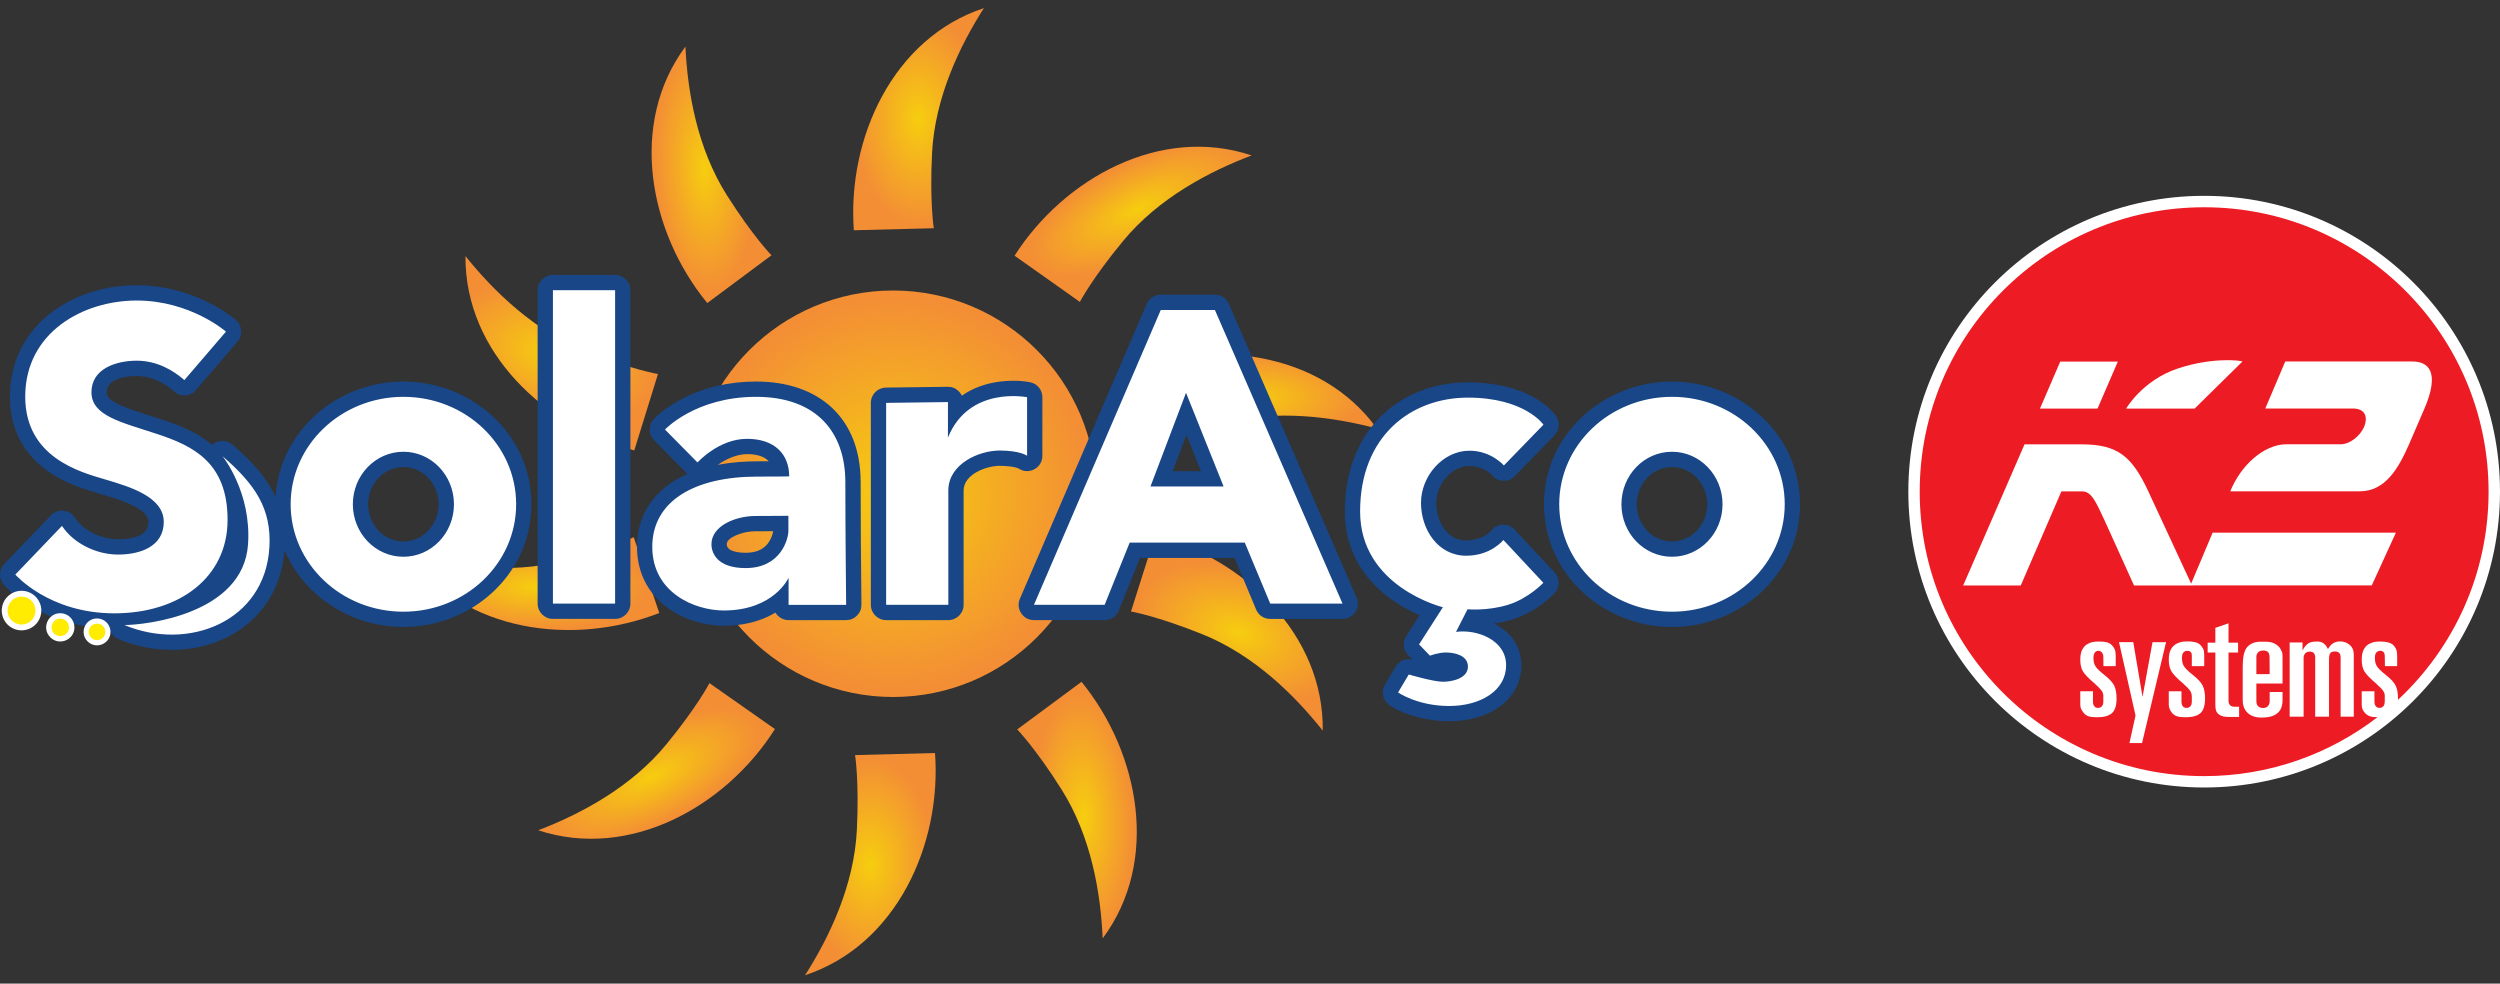
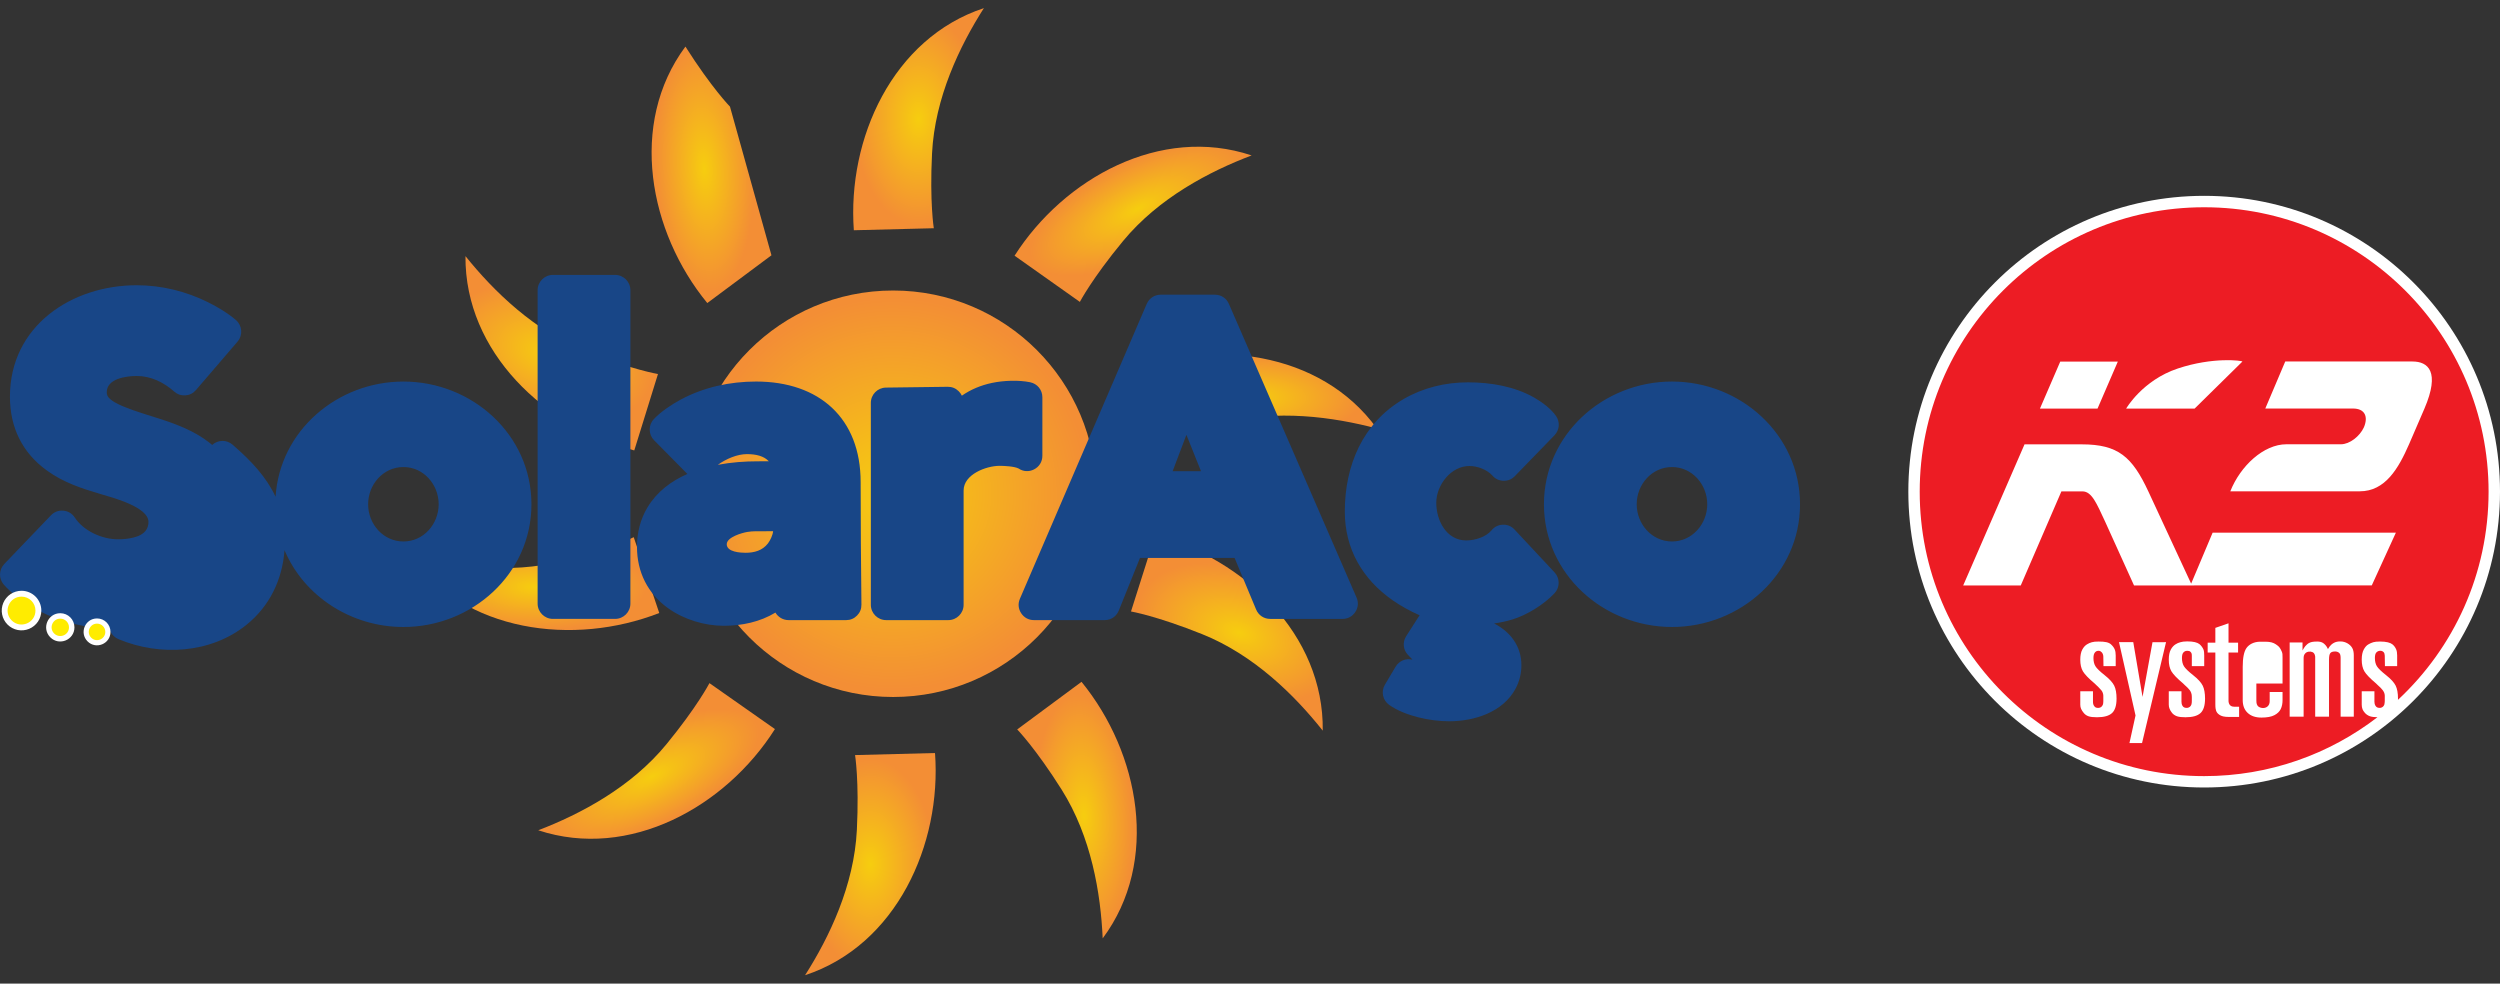
<svg xmlns="http://www.w3.org/2000/svg" width="100%" height="100%" viewBox="0 0 6250 2459" version="1.1" xml:space="preserve" style="fill-rule:evenodd;clip-rule:evenodd;stroke-linejoin:round;stroke-miterlimit:2;">
  <rect x="0" y="0" width="6250" height="2459" fill="#333333" stroke="none" />
  <rect id="Artboard15" x="0" y="0" width="6250" height="2458.33" style="fill:none;" />
  <clipPath id="_clip1">
    <rect x="0" y="0" width="6250" height="2458.33" />
  </clipPath>
  <g clip-path="url(#_clip1)">
    <g>
      <path d="M5510.42,489.583c408.461,0 739.583,331.122 739.583,739.584c0,408.46 -331.122,739.583 -739.583,739.583c-408.461,-0 -739.584,-331.123 -739.584,-739.583c0,-408.462 331.123,-739.584 739.584,-739.584" style="fill:#fff;" />
      <path d="M6022.6,1110.68c-26.341,60.206 -59.268,117.586 -123.237,117.586l-323.608,-0c25.406,-63.973 83.726,-117.586 140.17,-117.586l136.402,0c21.639,0 47.036,-19.755 57.386,-42.333c11.289,-26.34 2.825,-47.034 -27.284,-47.034l-219.186,-0l49.857,-117.589l317.959,0c39.52,0 69.618,25.401 30.113,117.589l-38.572,89.367Zm-93.134,352.758l-594.396,0.194l-72.434,-159.913c-20.699,-44.22 -32.929,-75.264 -56.446,-75.264l-52.681,-0l-101.596,235.177l-143.931,-0l153.337,-352.761l142.989,-0c91.252,-0 126.057,31.045 166.509,117.584l107.04,230.675l53.685,-127.389l458.135,0l-60.211,131.697Zm-44.983,328.154l-32.928,-0l0,-147.479c-0.286,-5.631 -0.678,-8.909 -3.423,-11.637c-2.746,-2.731 -6.905,-3.81 -10.293,-3.81c-11.698,0.392 -15.21,3.717 -15.289,20.691l-0,142.235l-34.557,-0l0,-149.417c0,0 -0.234,-9.235 -6.928,-11.916c-3.238,-1.293 -5.727,-1.572 -9.424,-1.108c-3.698,0.739 -6.222,1.599 -9.148,4.992c-2.93,3.391 -3.441,7.474 -3.441,11.495l0,145.954l-34.883,-0l-0,-185.393l32.142,-0l0,19.991l3.756,-6.438c1.898,-3.061 4.356,-6.024 7.542,-8.778c3.098,-2.683 8.124,-7.158 24.512,-7.092l-3.83,-0.03l5.266,-0c5.768,-0 10.668,1.369 14.051,3.541c3.389,2.181 8.747,6.954 12.289,15.25c5.887,-10.153 10.971,-13.513 15.25,-15.73c4.283,-2.217 9.376,-3.304 13.911,-3.304l2.82,-0c5.538,-0 11.769,1.757 16.929,4.783c5.159,3.024 9.063,6.807 11.702,11.355c2.649,4.543 3.974,10.725 3.974,18.543l0,153.302Zm-178.125,-147.447l-0,64.745l-65.463,0l0,41.836c0,4.803 0.389,8.086 1.168,9.847c0.771,1.764 1.837,4.442 4.776,6.405c3.614,2.276 7.491,3.055 11.104,3.055c7.746,0 16.335,-5.093 16.272,-16.967l-0,-23.011l32.143,-0l-0,20.866c0.155,6.287 -1.436,15.958 -4.74,22.154c-3.169,5.942 -7.769,10.675 -15.435,14.755c-7.671,4.075 -18.542,6.111 -32.628,6.111c-14.575,-0 -26.019,-3.882 -34.311,-11.644c-8.302,-7.765 -12.448,-18.41 -12.448,-31.944l0,-83.062c0,-22.653 3.119,-38.382 9.36,-47.19c6.234,-8.808 17.933,-15.802 34.432,-15.857l13.1,-0c11.788,0.055 19.648,2.198 26.015,6.586c6.358,4.393 8.772,6.495 12.099,12.504c2.701,4.877 4.059,8.795 4.342,12.376c0.276,3.508 0.214,5.927 0.214,8.435Zm-108.591,148.166l-25.19,0.066c-12.284,-0 -19.095,-1.828 -24.375,-5.595c-4.552,-3.243 -6.349,-5.875 -7.894,-9.834c-0.97,-2.495 -1.959,-7.147 -1.945,-16.136l0,-129.529l-19.206,-0l-0,-24.692l19.206,-0l0,-36.901l32.923,-11.411l-0,48.312l23.913,-0l0,24.692l-23.913,-0l-0,122.015c1.076,11.612 8.715,13.542 14.99,13.603l11.491,-0l0,25.41Zm-96.429,-9.675c-7.525,7.018 -20.07,10.526 -37.634,10.526c-9.283,-0 -16.307,-0.816 -21.074,-2.446c-4.763,-1.626 -9.227,-4.476 -12.363,-8.236c-3.139,-3.761 -4.883,-7.123 -6.259,-10.384c-1.387,-3.255 -2.07,-6.762 -2.07,-10.522l-0,-33.477l31.747,-0l-0,26.332c-0,3.298 0.612,7.052 2.766,10.476c2.156,3.427 5.601,4.741 9.413,4.741l2.662,0c4.814,-0.765 8.115,-3.454 9.89,-8.045c0.949,-2.614 1.125,-5.997 1.138,-8.813l0,-10.217c0.159,-8.509 -2.652,-13.563 -4.926,-16.819c-2.283,-3.259 -6.825,-7.899 -13.646,-13.927l-3.032,-3.009c-15.166,-12.785 -24.956,-22.947 -29.38,-30.471c-4.42,-7.522 -6.632,-17.181 -6.632,-28.976c-0,-10.781 1.707,-19.31 5.107,-25.58c3.407,-6.276 7.513,-10.271 11.734,-12.976c4.137,-2.654 7.306,-3.895 12.112,-5.27c4.248,-1.212 9.518,-2.077 17.088,-2.077c15.901,0 25.146,2.694 30.377,6.667c4.33,3.295 8.485,9.337 10.129,13.21c1.638,3.878 2.036,9.147 2.036,15.403l-0,26.64l-30.967,0l0,-25.736c0.159,-6.546 -1.53,-8.179 -3.46,-10.165c-1.929,-1.983 -4.286,-2.436 -8.115,-2.512c-4.446,0.203 -6.366,1.256 -9.068,3.759c-2.702,2.515 -4.045,7.268 -4.045,14.288c-0,8.276 1.639,15.105 4.936,20.494c3.295,5.388 10.953,12.848 22.991,22.369c12.032,9.53 20.013,18.242 23.939,26.137c3.925,7.899 5.891,18.739 5.891,32.516c-0,17.051 -3.764,29.075 -11.285,36.1Zm-146.207,74.959l-31.482,0l15.175,-68.949l-41.308,-183.231l35.664,0l23.194,136.829l24.873,-136.771l33.858,-0.058l-59.974,252.18Zm-75.041,-74.959c-7.53,7.018 -20.075,10.526 -37.63,10.526c-9.287,-0 -16.311,-0.816 -21.077,-2.446c-4.763,-1.626 -8.713,-4.322 -11.85,-8.08c-3.135,-3.763 -5.395,-7.279 -6.773,-10.54c-1.386,-3.255 -2.035,-6.221 -2.068,-10.522l-0,-33.477l31.746,-0l0,25.524c-0.044,5.323 0.784,8.605 3.33,11.909c2.471,3.209 4.956,4.543 11.509,4.116c4.533,-0.396 8.116,-3.454 9.891,-8.045c0.891,-1.861 1.111,-7.085 1.137,-8.813l-0,-8.231l-0.026,-5.599c-0.136,-4.134 -1.719,-9.432 -4.9,-13.206c-2.559,-3.044 -9.852,-10.908 -16.678,-16.936c-15.163,-12.785 -24.956,-22.947 -29.38,-30.471c-4.42,-7.522 -6.629,-17.181 -6.629,-28.976c-0,-10.781 1.699,-19.31 5.105,-25.58c3.405,-6.276 7.421,-10.372 11.736,-12.976c4.295,-2.591 7.527,-3.993 12.112,-5.27c4.37,-1.212 9.282,-1.691 16.853,-1.691c15.897,-0 25.158,1.801 30.847,6.941c5.345,4.838 7.825,8.881 9.465,12.754c1.642,3.876 2.467,8.943 2.467,15.199l-0,26.64l-30.58,0l-0.392,-22.383l-0,-1.529c-0.093,-5.027 -2.123,-8.78 -4.053,-10.774c-1.926,-1.983 -4.3,-3.752 -7.521,-3.727c-4.283,-0.025 -6.627,1.142 -9.069,3.759c-2.519,2.696 -4.047,7.268 -4.047,14.288c0,8.276 1.64,15.105 4.938,20.494c3.291,5.388 10.953,12.848 22.991,22.369c12.034,9.53 20.013,18.242 23.939,26.137c3.926,7.899 5.891,18.739 5.891,32.516c-0,17.051 -3.762,29.075 -11.284,36.1Zm-129.441,-878.67l143.932,0l-50.777,117.589l-143.956,-0l50.801,-117.589Zm293.84,17.312c88.499,-29.499 161.245,-19.823 161.501,-17.36l-119.465,117.588l-171.163,-0.012c-0,-0 40.625,-70.713 129.127,-100.216Zm65.877,-403.114c-392.719,-0 -711.085,318.359 -711.085,711.07c0,392.717 318.366,711.068 711.085,711.068c163.052,-0 313.26,-54.912 433.213,-147.203c-8.001,-0.14 -14.253,-0.906 -18.558,-2.383c-4.768,-1.626 -9.711,-4.821 -12.845,-8.577c-3.137,-3.765 -4.477,-5.697 -5.855,-8.963c-1.384,-3.256 -2.001,-7.842 -2.001,-11.602l-0,-33.477l31.755,-0l-0,26.332c-0,3.298 0.649,6.881 2.804,10.306c2.157,3.427 5.559,4.911 9.367,4.911l2.67,0c4.811,-0.765 8.111,-3.454 9.887,-8.045c0.732,-1.922 0.992,-6.689 1.141,-8.813l0,-8.231l0.027,-5.322c-0.15,-6.165 -2.688,-10.227 -4.958,-13.483c-2.278,-3.259 -6.82,-7.899 -13.644,-13.927l-3.037,-3.009c-15.161,-12.785 -24.956,-22.947 -29.377,-30.471c-4.424,-7.522 -6.635,-17.181 -6.635,-28.976c-0,-10.781 1.705,-19.31 5.111,-25.58c3.406,-6.276 7.318,-10.593 11.734,-12.976c4.42,-2.384 6.861,-3.723 12.118,-5.27c3.674,-1.079 9.275,-1.691 16.843,-1.691c15.897,-0 25.703,2.859 30.854,6.941c5.105,4.051 7.824,8.881 9.463,12.754c1.64,3.876 2.463,8.943 2.463,15.199l-0,26.64l-30.569,0l-0.393,-22.383l0,-3.353c-0.149,-3.962 -0.978,-7.315 -2.908,-9.305c-1.93,-1.984 -4.992,-3.614 -8.667,-3.372c-3.344,0 -6.371,1.256 -9.072,3.759c-2.701,2.515 -4.049,7.268 -4.049,14.288c0,8.276 1.643,15.105 4.935,20.494c3.295,5.388 10.962,12.848 22.992,22.369c12.036,9.53 20.016,18.242 23.943,26.137c3.926,7.899 5.89,18.739 5.89,32.516c-0,1.063 -0.061,2.045 -0.087,3.068c139.358,-129.812 226.544,-314.893 226.544,-520.37c-0,-392.711 -318.366,-711.07 -711.099,-711.07" style="fill:#ed1c24;fill-rule:nonzero;" />
-       <path d="M5668.82,1629.25c-2.877,-2.052 -5.631,-2.957 -10.808,-2.957c-5.543,0.094 -9.073,1.512 -11.36,3.328c-3.926,3.12 -5.759,6.882 -5.759,13.914l0,41.848l33.32,0c-0,0 -0.308,-39.504 -0.308,-41.905c-0,-6.838 -1.203,-11.456 -5.085,-14.228" style="fill:#ed1c24;fill-rule:nonzero;" />
    </g>
    <g>
      <path d="M2827.49,1528.69l60.455,-190.612c221.692,58.846 422.236,248.199 418.902,488.525c-69.973,-88.228 -171.935,-189.21 -301.247,-241.135c-113.539,-45.579 -178.11,-56.778 -178.11,-56.778Z" style="fill:url(#_Radial2);fill-rule:nonzero;" />
      <path d="M2543.03,1823.55l160.735,-118.986c145.078,177.651 196.544,448.671 52.949,641.35c-4.952,-112.487 -28.366,-254.05 -102.662,-371.957c-65.236,-103.462 -111.022,-150.407 -111.022,-150.407Z" style="fill:url(#_Radial3);fill-rule:nonzero;" />
      <path d="M2137.65,1887.69l199.915,-5.123c16.781,228.739 -96.659,480.156 -324.868,555.468c60.526,-94.933 122.634,-224.282 129.483,-363.454c6.004,-122.185 -4.53,-186.891 -4.53,-186.891Z" style="fill:url(#_Radial4);fill-rule:nonzero;" />
      <path d="M1773.63,1707.82l163.683,114.878c-122.679,193.811 -363.499,328.319 -591.708,252.971c105.152,-40.276 232.074,-107.228 320.41,-214.978c77.558,-94.619 107.615,-152.871 107.615,-152.871Z" style="fill:url(#_Radial5);fill-rule:nonzero;" />
      <path d="M1584.31,1342.99l63.834,189.524c-213.648,83.455 -487.329,49.156 -626.573,-146.723c108.595,29.877 250.473,51.089 385.511,16.61c118.527,-30.272 177.228,-59.411 177.228,-59.411Z" style="fill:url(#_Radial6);fill-rule:nonzero;" />
      <path d="M1644.92,935.056l-59.232,191.025c-222.034,-57.398 -423.845,-245.448 -422.021,-485.773c70.495,87.769 173.121,188.077 302.784,239.165c113.827,44.833 178.469,55.583 178.469,55.583Z" style="fill:url(#_Radial7);fill-rule:nonzero;" />
-       <path d="M1928.64,638.231l-160.421,119.408c-145.563,-177.265 -197.74,-448.105 -54.666,-641.179c5.267,112.46 29.041,253.951 103.678,371.642c65.524,103.328 111.409,150.129 111.409,150.129Z" style="fill:url(#_Radial8);fill-rule:nonzero;" />
+       <path d="M1928.64,638.231l-160.421,119.408c-145.563,-177.265 -197.74,-448.105 -54.666,-641.179c65.524,103.328 111.409,150.129 111.409,150.129Z" style="fill:url(#_Radial8);fill-rule:nonzero;" />
      <path d="M2334.51,570.577l-199.915,5.052c-16.673,-228.74 96.866,-480.13 325.12,-555.334c-60.562,94.906 -122.742,224.246 -129.627,363.428c-6.076,122.176 4.422,186.854 4.422,186.854Z" style="fill:url(#_Radial9);fill-rule:nonzero;" />
      <path d="M2699.65,754.763l-163.225,-115.516c123.416,-193.308 364.721,-326.908 592.661,-250.68c-105.296,39.845 -232.47,106.312 -321.228,213.748c-77.945,94.303 -108.208,152.448 -108.208,152.448Z" style="fill:url(#_Radial10);fill-rule:nonzero;" />
      <path d="M2879.91,1119.31l-65.586,-188.931c212.875,-85.459 486.87,-53.686 627.903,140.899c-108.837,-28.861 -250.931,-48.77 -385.646,-13.024c-118.212,31.386 -176.671,61.056 -176.671,61.056Z" style="fill:url(#_Radial11);fill-rule:nonzero;" />
      <ellipse cx="2232.75" cy="1234.38" rx="508.092" ry="508.096" style="fill:url(#_Radial12);" />
      <path d="M530.488,1112.36c14.255,-13.132 36.024,-13.519 50.81,-0.773c47.286,40.797 85.064,81.666 107.678,130.436c10.147,-165.23 154.345,-288.152 319.538,-288.152c171.305,0 320.095,132.261 320.095,306.793c0,174.496 -148.79,306.793 -320.095,306.793c-131.173,-0 -249.107,-77.487 -297.212,-192.122c-5.401,73.559 -36.896,139.595 -94.825,186.432c-89.432,72.256 -216.416,79.456 -320.239,36.097c-11.729,-4.917 -19.837,-14.858 -22.542,-26.479c-67.519,-1.789 -133.456,-18.992 -192.014,-53.192c-24.124,-14.076 -53.794,-35.387 -72.292,-56.805c-12.925,-14.993 -12.358,-37.148 1.331,-51.44l116.639,-121.654c8.323,-8.674 19.064,-12.709 31.036,-11.622c11.972,1.088 21.841,6.993 28.438,17.033c22.435,34.02 68.355,54.522 108.452,54.522c6.255,-0 12.502,-0.315 18.713,-0.98c26.129,-2.849 57.165,-11.127 57.165,-42.586c-0,-37.364 -90.484,-60.957 -118.995,-69.379c-48.446,-14.292 -92.865,-28.754 -134.57,-58.774c-62.288,-44.806 -92.758,-108.28 -92.758,-184.859c-0,-176.42 153.706,-278.561 316.895,-278.561c62.109,-0 123.165,15.028 178.712,42.657c22.929,11.415 50.172,27.531 69.622,44.591c15.729,13.761 17.455,37.741 3.829,53.614l-103.993,121.169c-6.921,8.036 -15.729,12.494 -26.299,13.231c-10.534,0.773 -19.909,-2.382 -27.881,-9.339c-26.471,-23.171 -58.136,-39.08 -93.99,-39.08c-25.805,-0 -74.853,6.426 -74.853,40.554c0,3.335 0.494,6.499 2.04,9.483c6.004,11.442 27.944,21.347 39.144,26.048c30.829,12.889 64.777,22.191 96.622,32.689c41.786,13.761 83.321,30.192 118.285,57.543c2.57,2.004 5.06,4.044 7.514,6.112Zm1408.08,419.144c-38.586,23.352 -83.661,32.933 -129.168,32.933c-48.312,-0 -99.742,-15.693 -139.101,-43.889c-51.053,-36.654 -77.838,-90.583 -77.838,-153.356c0,-35.045 8.252,-68.787 26.363,-98.906c23.495,-38.973 59.025,-65.622 99.714,-83.392c-0.665,-0.593 -1.33,-1.222 -1.968,-1.896l-81.28,-82.296c-14.426,-14.57 -14.741,-37.948 -0.737,-52.913c17.491,-18.741 44.941,-36.825 67.204,-48.797c57.893,-31.072 122.985,-45.157 188.437,-45.157c157.922,0 261.394,91.644 261.394,251.282c-0,102.178 0.872,204.382 1.995,306.55c0.108,10.606 -3.577,19.765 -11.055,27.28c-7.442,7.55 -16.574,11.343 -27.145,11.343l-143.909,-0c-13.977,-0 -26.227,-7.55 -32.906,-18.786Zm-144.089,-369.431c33.463,-6.355 67.555,-8.808 99.257,-8.808c9.41,-0 18.857,-0 28.303,-0.072c-11.972,-12.889 -31.458,-17.905 -54.603,-17.905c-23.908,0 -51.259,11.307 -72.957,26.785Zm610.179,-172.878c21.806,-15.199 47.152,-25.985 75.591,-31.953c28.654,-6.04 65.973,-7.514 95.041,-1.645c18.012,3.649 30.649,19.1 30.649,37.463l0,146.408c0,14.884 -7.927,27.665 -21.275,34.263c-12.637,6.255 -26.749,5.303 -38.271,-2.526c-10.633,-5.438 -36.304,-6.633 -47.323,-6.633c-33.319,-0 -90.025,21.131 -90.025,61.721l-0,285.761c-0,21.068 -17.168,38.236 -38.236,38.236l-155.468,-0c-21.059,-0 -38.227,-17.168 -38.227,-38.236l0,-504.847c0,-20.888 16.853,-37.957 37.705,-38.236l154.48,-2.004c10.642,-0.135 19.801,3.55 27.351,11.029c3.442,3.37 6.112,7.127 8.008,11.199Zm681.833,405.59l-236.496,0l-52.986,131.56c-5.932,14.777 -19.522,23.945 -35.422,23.945l-176.707,-0c-13.24,-0 -24.646,-6.148 -31.917,-17.204c-7.307,-11.064 -8.431,-23.944 -3.2,-36.132l317.048,-737.101c6.175,-14.318 19.523,-23.1 35.108,-23.1l135.317,0c15.549,0 28.825,8.71 35.036,23.001l319.079,734.045c5.303,12.179 4.18,25.104 -3.083,36.195c-7.271,11.092 -18.686,17.276 -31.953,17.276l-180.751,-0c-15.757,-0 -29.212,-8.989 -35.279,-23.522l-53.794,-128.963Zm644.343,-206.026c-13.446,-14.92 -37.535,-23.738 -57.192,-23.738c-46.63,0 -82.969,47.961 -82.969,92.03c-0,43.988 25.382,94.061 74.889,94.061c21.14,-0 48.842,-8.152 63.025,-25.041c7.128,-8.916 16.781,-13.797 28.196,-14.282c11.55,-0.53 21.697,3.613 29.598,12.071l99.957,107.058c13.797,14.74 13.725,37.633 -0.144,52.311c-26.82,28.403 -68.813,54.414 -105.853,65.622c-13.662,4.144 -29.149,7.515 -45.085,9.825c39.117,19.872 68.22,55.367 68.22,104.316c0,20.394 -4.745,40.168 -14.327,58.207c-31.494,59.268 -103.121,81.981 -166.281,81.981c-47.259,0 -109.79,-12.988 -149.572,-40.653c-16.493,-11.478 -21.275,-33.67 -10.983,-50.909l26.749,-44.941c8.817,-14.812 25.805,-21.769 42.307,-17.482l-11.235,-11.657c-12.422,-12.925 -14.319,-32.097 -4.665,-47.152l33.49,-52.248c-24.43,-10.669 -48.339,-24.152 -67.69,-37.706c-75.312,-52.841 -119.264,-128.324 -119.264,-221.612c-0,-114.779 44.689,-221.657 146.723,-281.059c48.832,-28.475 104.766,-41.921 161.085,-41.921c56.913,-0 116.739,10.04 166.632,38.658c18.497,10.597 41.39,27.665 53.713,45.606c10.399,15.172 8.71,35.036 -4.072,48.239l-98.968,101.962c-7.766,8.008 -17.491,11.936 -28.618,11.586c-11.065,-0.315 -20.44,-4.773 -27.666,-13.132Zm449.129,-234.888c171.297,0 320.095,132.261 320.095,306.793c0,174.496 -148.798,306.793 -320.095,306.793c-171.341,-0 -320.104,-132.297 -320.104,-306.793c0,-174.532 148.763,-306.793 320.104,-306.793Zm-2797.67,-266.588l155.469,-0c21.059,-0 38.235,17.167 38.235,38.235l0,783.516c0,21.068 -17.176,38.236 -38.235,38.236l-155.469,-0c-21.068,-0 -38.235,-17.168 -38.235,-38.236l-0,-783.516c-0,-21.068 17.167,-38.235 38.235,-38.235Zm-373.781,480.345c-50.559,-0 -88.201,43.709 -88.201,93.036c0,49.327 37.642,93.046 88.201,93.046c50.558,-0 88.165,-43.719 88.165,-93.046c-0,-49.327 -37.607,-93.036 -88.165,-93.036Zm924.198,160.447c-14.498,0.072 -29.032,0.072 -43.538,0.072c-7.02,0 -14.076,0.629 -20.997,1.753c-12.844,2.148 -51.331,12.961 -51.331,30.721c-0,19.595 34.586,21.347 47.125,21.347c21.697,0 42.127,-5.581 55.825,-23.342c5.618,-7.271 12.287,-21.068 12.916,-30.551Zm1033.32,-240.954l-34.443,90.861l70.89,0l-36.447,-90.861Zm1213.93,80.507c-50.558,-0 -88.201,43.709 -88.201,93.036c0,49.327 37.643,93.046 88.201,93.046c50.559,-0 88.156,-43.719 88.156,-93.046c0,-49.327 -37.597,-93.036 -88.156,-93.036Z" style="fill:#184687;" />
      <path d="M242.624,1546.11c18.57,0 33.598,15.064 33.598,33.598c-0,29.912 -36.16,44.869 -57.336,23.738c-21.131,-21.177 -6.175,-57.336 23.738,-57.336Zm-91.886,-13.096c19.522,0 35.359,15.802 35.359,35.324c0,31.485 -38.055,47.251 -60.319,24.996c-22.264,-22.264 -6.499,-60.32 24.96,-60.32Zm-96.901,-56.068c13.095,0 25.697,5.231 34.973,14.498c9.266,9.267 14.498,21.868 14.498,35c-0,19.981 -12.045,38.029 -30.542,45.678c-18.507,7.694 -39.782,3.442 -53.929,-10.705c-14.157,-14.147 -18.363,-35.422 -10.714,-53.929c7.658,-18.471 25.706,-30.542 45.714,-30.542Z" style="fill:#fff;" />
      <path d="M242.624,1559.06c11.415,0 20.646,9.24 20.646,20.646c-0,18.363 -22.228,27.566 -35.216,14.57c-12.988,-12.988 -3.793,-35.216 14.57,-35.216Zm-91.886,-12.431c12.008,0 21.733,9.735 21.733,21.707c0,19.342 -23.378,29.032 -37.076,15.343c-13.653,-13.662 -3.964,-37.05 15.343,-37.05Zm-96.901,-55.043c19.243,-0 34.829,15.621 34.829,34.856c-0,31.009 -37.535,46.559 -59.475,24.619c-21.949,-21.95 -6.39,-59.475 24.646,-59.475Z" style="fill:#ffec00;" />
-       <path d="M460.901,950.219l103.993,-121.16c0,-0 -88.857,-77.739 -223.158,-77.739c-134.292,0 -278.668,79.77 -278.668,240.326c-0,152.448 138.3,188.787 199.923,206.979c61.578,18.183 146.408,43.431 146.408,106.033c0,62.594 -60.607,81.765 -114.113,81.765c-53.507,0 -111.049,-27.243 -140.333,-71.689l-116.63,121.655c0,-0 83.806,96.937 247.381,96.937c163.576,-0 283.235,-90.376 283.235,-233.764c0,-143.352 -85.846,-184.779 -176.222,-214.592c-90.34,-29.769 -164.07,-45.426 -164.07,-104.488c0,-59.052 62.109,-78.754 113.089,-78.754c51.017,0 91.392,24.232 119.165,48.491Zm547.613,41.849c155.675,0 281.859,120.253 281.859,268.593c0,148.341 -126.184,268.593 -281.859,268.593c-155.711,0 -281.896,-120.252 -281.896,-268.593c0,-148.34 126.185,-268.593 281.896,-268.593Zm-0,137.321c69.802,0 126.364,58.774 126.364,131.272c0,72.499 -56.562,131.245 -126.364,131.245c-69.838,0 -126.401,-58.746 -126.401,-131.245c0,-72.498 56.563,-131.272 126.401,-131.272Zm653.96,-55.511l81.28,82.296c0,-0 53.012,-59.088 123.686,-59.088c70.719,-0 105.548,39.88 105.548,93.917c0,-0 -32.834,0.494 -79.284,0.494c-158.516,0 -263.003,61.578 -263.003,175.692c0,114.069 105.503,159.009 178.703,159.009c125.735,0 162.074,-81.774 162.074,-81.774l0,67.663l143.909,-0c0,-0 -2.031,-182.783 -2.031,-306.973c0,-124.18 -71.698,-213.046 -223.158,-213.046c-151.468,0 -227.724,81.774 -227.724,81.774l0,0.036Zm308.51,215.536l-0,37.885c-0,18.678 -17.662,92.902 -107.049,92.902c-71.663,-0 -85.316,-38.37 -85.316,-59.583c0,-45.435 59.088,-70.673 110.555,-70.673c51.511,-0 81.81,-0.531 81.81,-0.531Zm244.361,-282.21l-0,504.847l155.468,-0l-0,-285.761c-0,-66.638 76.75,-99.957 128.261,-99.957c51.466,0 68.642,13.132 68.642,13.132l0,-146.408c0,-0 -145.392,-29.284 -197.883,100.973l0,-88.866l-154.488,2.04Zm369.539,504.847l176.707,-0l62.603,-155.504l287.755,-0l63.619,152.484l180.751,-0l-319.079,-734.081l-135.317,0l-317.039,737.101Zm380.172,-530.095l-88.866,234.259l182.783,-0l-93.917,-234.259Zm794.643,181.732l98.942,-101.962c-0,0 -46.451,-67.654 -188.824,-67.654c-142.336,0 -269.572,95.922 -269.572,284.745c-0,188.814 206.97,239.274 206.97,239.274l-59.583,92.902l27.279,28.258c0,0 20.718,-8.035 39.89,-8.035c19.163,-0 55.016,6.04 55.016,35.314c0,29.284 -38.864,37.85 -62.602,37.85c-23.738,-0 -85.316,-18.148 -85.316,-18.148l-26.757,44.905c-0,0 48.455,33.841 127.73,33.841c79.276,-0 142.373,-38.865 142.373,-101.989c-0,-63.097 -72.715,-90.376 -125.205,-83.284l28.789,-56.563c-0,0 48.733,4.773 100.451,-10.884c51.754,-15.622 89.109,-55.26 89.109,-55.26l-99.957,-107.048c-0,-0 -30.794,39.386 -92.866,39.386c-70.71,-0 -113.089,-65.65 -113.089,-132.288c0,-66.638 54.495,-130.256 121.169,-130.256c54.523,-0 86.053,36.896 86.053,36.896Zm420.268,-171.62c155.675,0 281.86,120.253 281.86,268.593c-0,148.341 -126.185,268.593 -281.86,268.593c-155.72,0 -281.904,-120.252 -281.904,-268.593c-0,-148.34 126.184,-268.593 281.904,-268.593Zm0,137.321c69.793,0 126.356,58.774 126.356,131.272c-0,72.499 -56.563,131.245 -126.356,131.245c-69.838,0 -126.4,-58.746 -126.4,-131.245c-0,-72.498 56.562,-131.272 126.4,-131.272Zm-3623.64,11.127c-0,0 72.786,89.882 63.762,220.381c-12.116,175.692 -258.653,201.676 -309.139,201.676c159.989,66.845 351.41,-8.709 362.51,-193.811c5.861,-97.746 -36.375,-158.587 -117.133,-228.246Zm825.966,-415.001l155.469,0l-0,783.516l-155.469,-0l0,-783.516Z" style="fill:#fff;" />
    </g>
  </g>
  <defs>
    <radialGradient id="_Radial2" cx="0" cy="0" r="1" gradientUnits="userSpaceOnUse" gradientTransform="matrix(-48.796,153.853,-251.064,-82.694,3097.56,1581.84)">
      <stop offset="0" style="stop-color:#f6cd0f;stop-opacity:1" />
      <stop offset="1" style="stop-color:#f38e35;stop-opacity:1" />
    </radialGradient>
    <radialGradient id="_Radial3" cx="0" cy="0" r="1" gradientUnits="userSpaceOnUse" gradientTransform="matrix(-114.221,84.553,-47.26,-293.868,2710.11,2040.13)">
      <stop offset="0" style="stop-color:#f6cd0f;stop-opacity:1" />
      <stop offset="1" style="stop-color:#f38e35;stop-opacity:1" />
    </radialGradient>
    <radialGradient id="_Radial4" cx="0" cy="0" r="1" gradientUnits="userSpaceOnUse" gradientTransform="matrix(-159.93,4.099,-2.34,-264.33,2175.76,2160.29)">
      <stop offset="0" style="stop-color:#f6cd0f;stop-opacity:1" />
      <stop offset="1" style="stop-color:#f38e35;stop-opacity:1" />
    </radialGradient>
    <radialGradient id="_Radial5" cx="0" cy="0" r="1" gradientUnits="userSpaceOnUse" gradientTransform="matrix(-106.231,-74.556,245.019,-150.949,1630.02,1941.16)">
      <stop offset="0" style="stop-color:#f6cd0f;stop-opacity:1" />
      <stop offset="1" style="stop-color:#f38e35;stop-opacity:1" />
    </radialGradient>
    <radialGradient id="_Radial6" cx="0" cy="0" r="1" gradientUnits="userSpaceOnUse" gradientTransform="matrix(-36.096,-107.17,274.617,-12.692,1337.5,1467.02)">
      <stop offset="0" style="stop-color:#f6cd0f;stop-opacity:1" />
      <stop offset="1" style="stop-color:#f38e35;stop-opacity:1" />
    </radialGradient>
    <radialGradient id="_Radial7" cx="0" cy="0" r="1" gradientUnits="userSpaceOnUse" gradientTransform="matrix(48.22,-155.51,252.026,79.618,1374.55,883.599)">
      <stop offset="0" style="stop-color:#f6cd0f;stop-opacity:1" />
      <stop offset="1" style="stop-color:#f38e35;stop-opacity:1" />
    </radialGradient>
    <radialGradient id="_Radial8" cx="0" cy="0" r="1" gradientUnits="userSpaceOnUse" gradientTransform="matrix(114.152,-84.968,47.775,293.931,1761.09,422.007)">
      <stop offset="0" style="stop-color:#f6cd0f;stop-opacity:1" />
      <stop offset="1" style="stop-color:#f38e35;stop-opacity:1" />
    </radialGradient>
    <radialGradient id="_Radial9" cx="0" cy="0" r="1" gradientUnits="userSpaceOnUse" gradientTransform="matrix(160.017,-4.043,2.312,264.319,2296.53,297.975)">
      <stop offset="0" style="stop-color:#f6cd0f;stop-opacity:1" />
      <stop offset="1" style="stop-color:#f38e35;stop-opacity:1" />
    </radialGradient>
    <radialGradient id="_Radial10" cx="0" cy="0" r="1" gradientUnits="userSpaceOnUse" gradientTransform="matrix(106.431,75.322,-246.587,149.299,2844.68,522.34)">
      <stop offset="0" style="stop-color:#f6cd0f;stop-opacity:1" />
      <stop offset="1" style="stop-color:#f38e35;stop-opacity:1" />
    </radialGradient>
    <radialGradient id="_Radial11" cx="0" cy="0" r="1" gradientUnits="userSpaceOnUse" gradientTransform="matrix(37.349,107.589,-275.188,13.228,3126.01,994.302)">
      <stop offset="0" style="stop-color:#f6cd0f;stop-opacity:1" />
      <stop offset="1" style="stop-color:#f38e35;stop-opacity:1" />
    </radialGradient>
    <radialGradient id="_Radial12" cx="0" cy="0" r="1" gradientUnits="userSpaceOnUse" gradientTransform="matrix(491.043,0,0,491.043,2232.75,1234.38)">
      <stop offset="0" style="stop-color:#f6cd0f;stop-opacity:1" />
      <stop offset="1" style="stop-color:#f38e35;stop-opacity:1" />
    </radialGradient>
  </defs>
</svg>